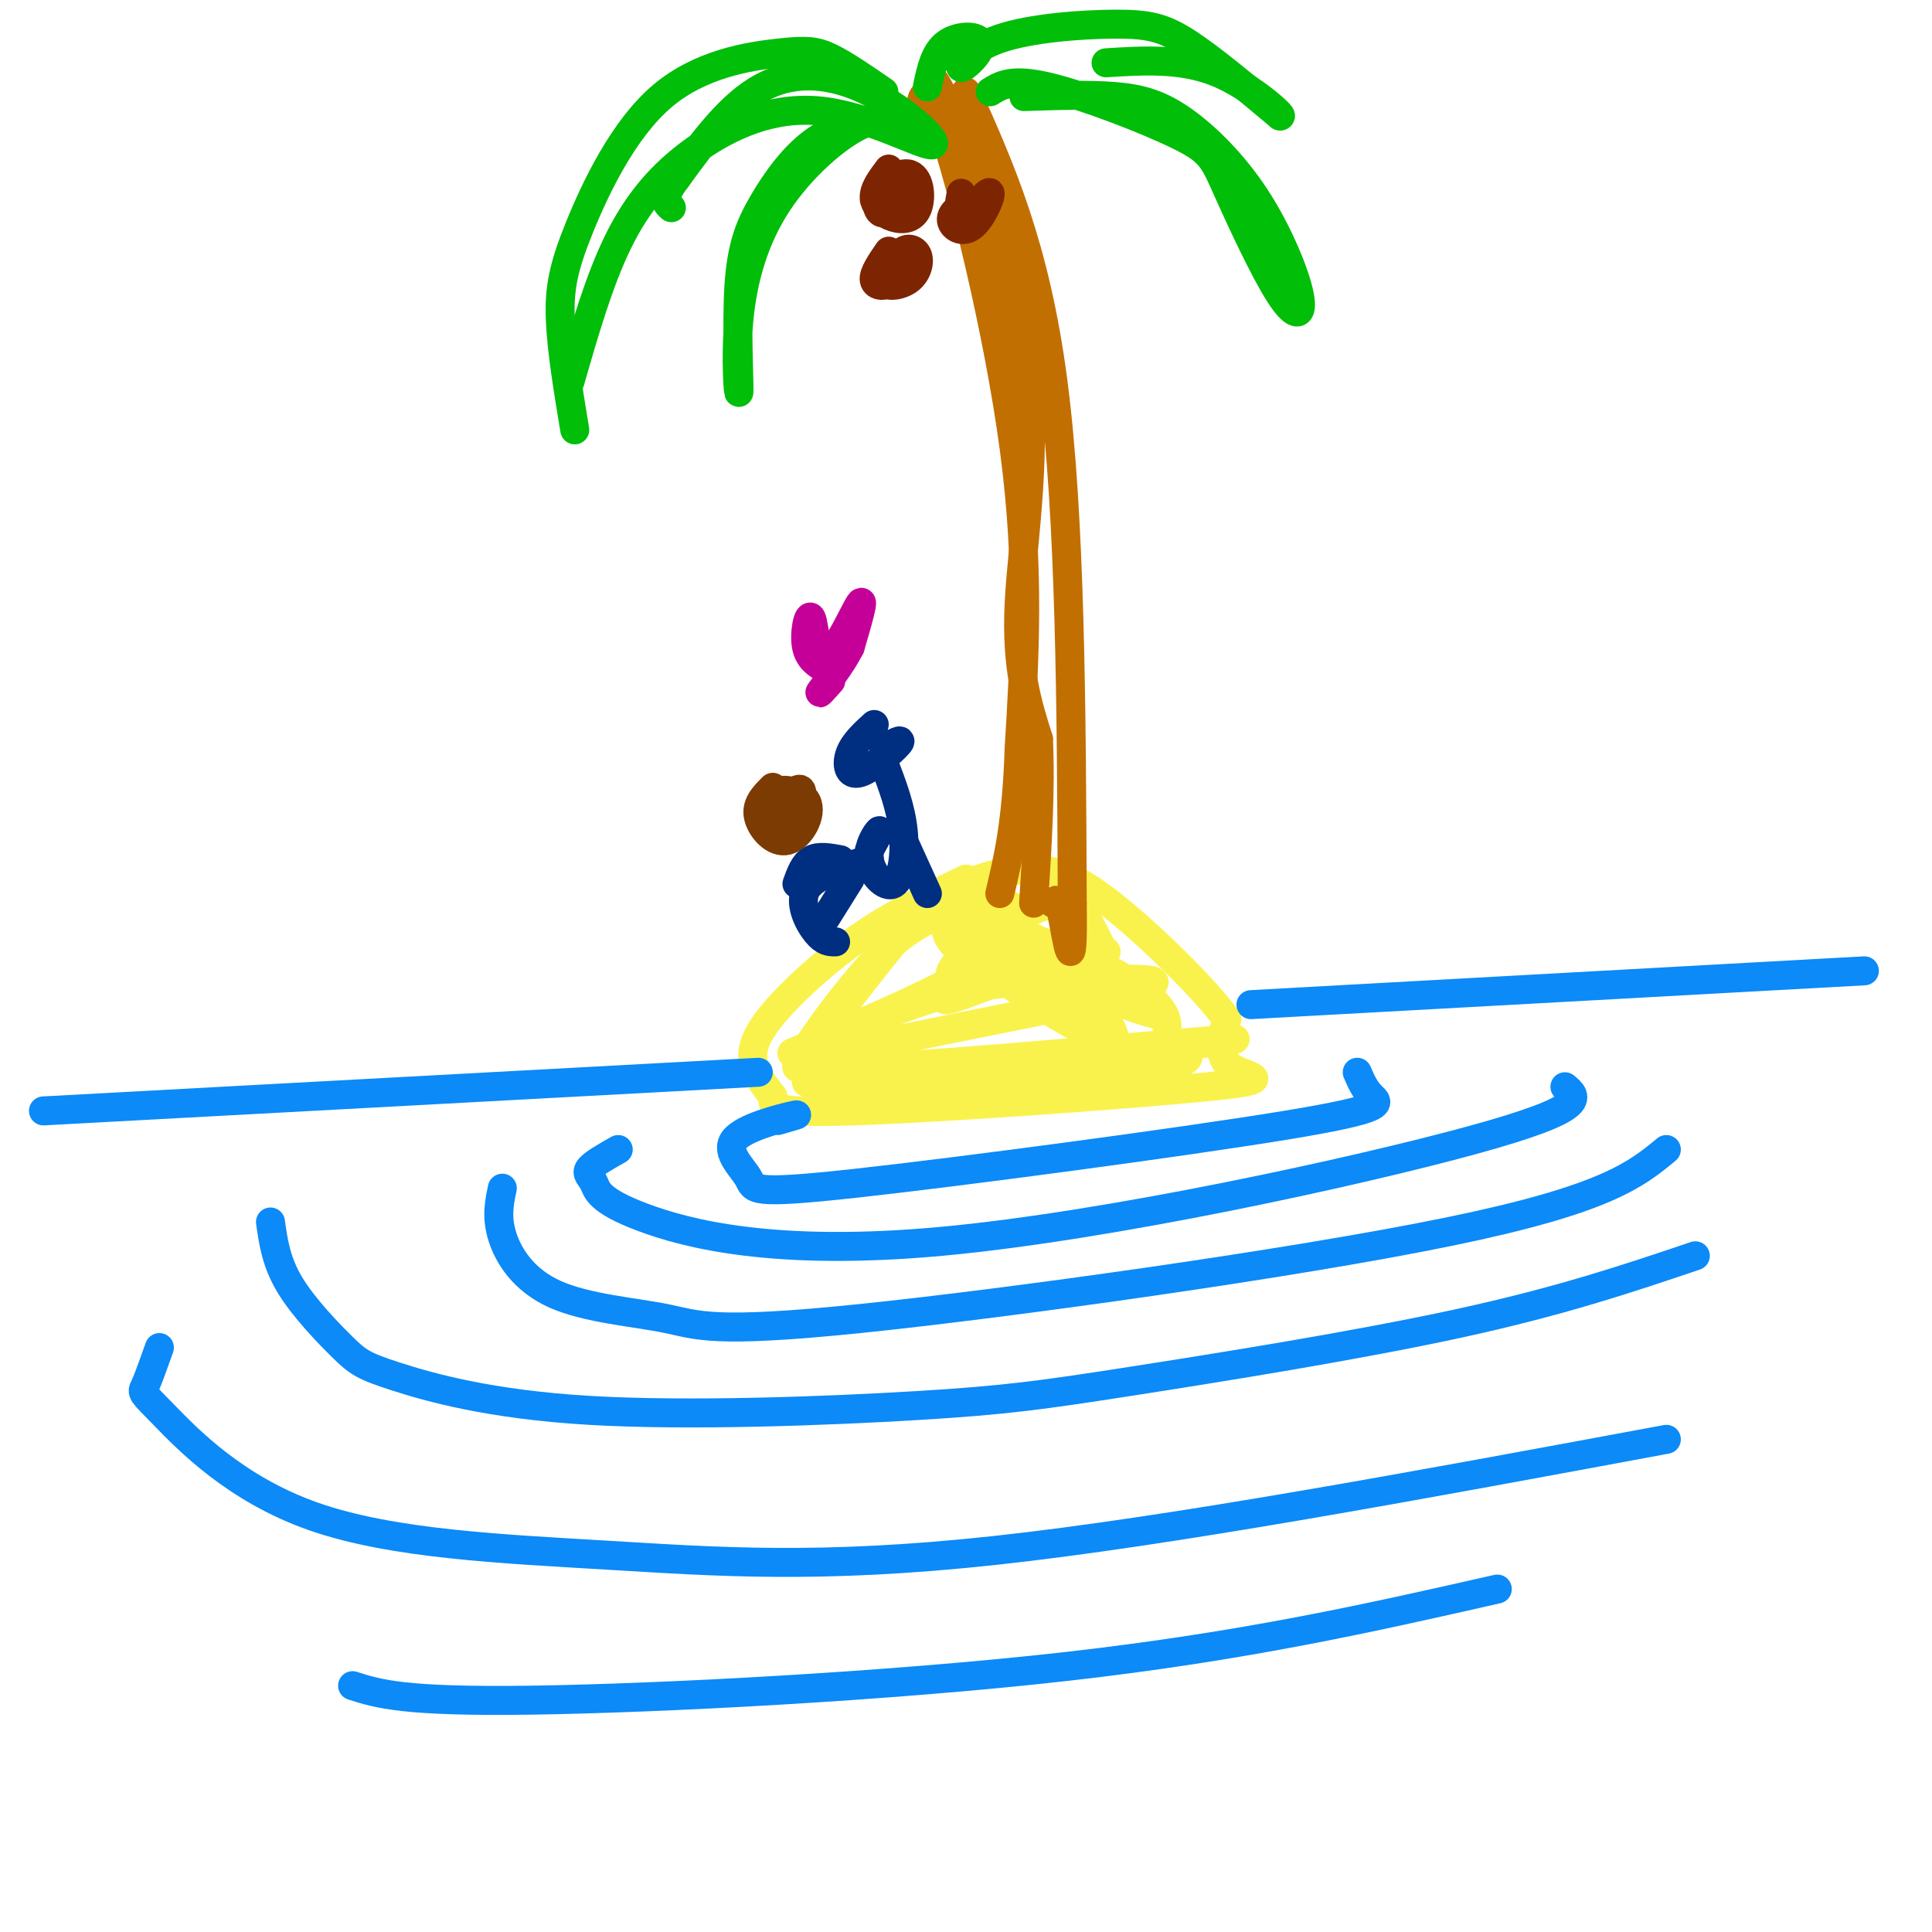
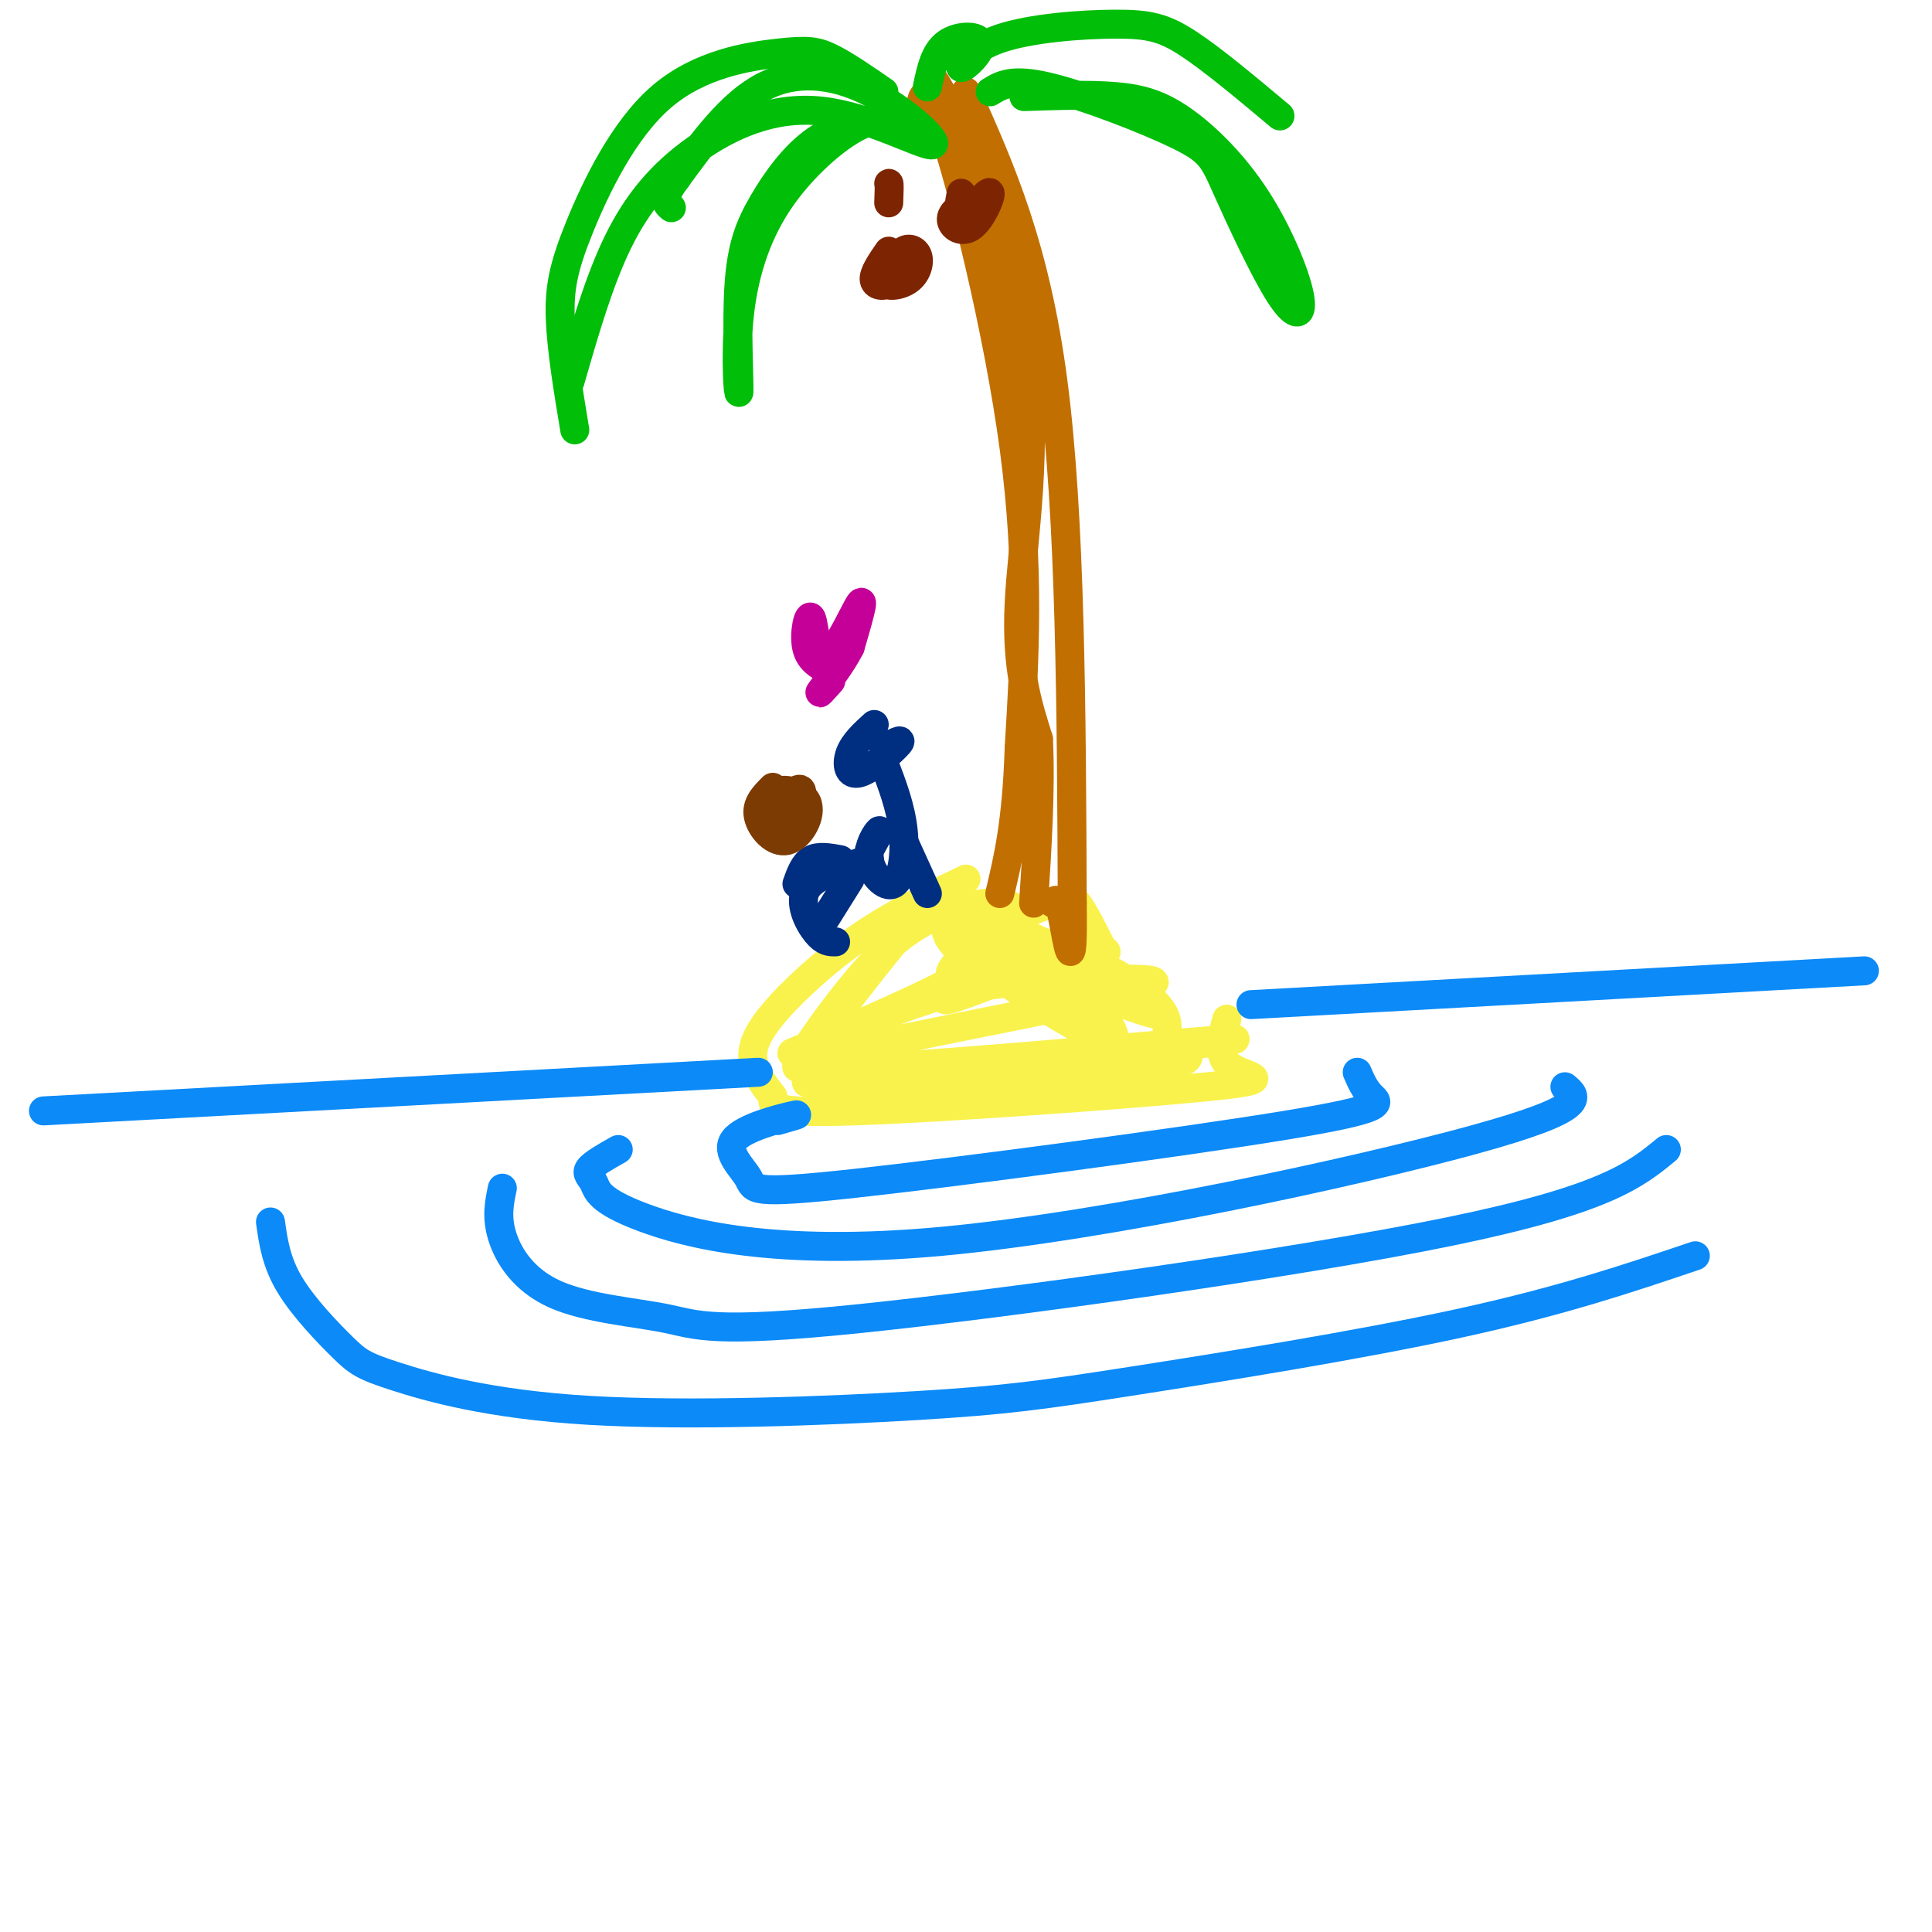
<svg xmlns="http://www.w3.org/2000/svg" viewBox="0 0 400 400" version="1.1">
  <g fill="none" stroke="rgb(249,242,77)" stroke-width="6" stroke-linecap="round" stroke-linejoin="round">
    <path d="M200,182c-7.405,3.518 -14.810,7.036 -22,12c-7.190,4.964 -14.167,11.375 -18,16c-3.833,4.625 -4.524,7.464 -4,10c0.524,2.536 2.262,4.768 4,7" />
    <path d="M160,227c0.128,2.033 -1.553,3.617 17,3c18.553,-0.617 57.341,-3.435 73,-5c15.659,-1.565 8.188,-1.876 5,-4c-3.188,-2.124 -2.094,-6.062 -1,-10" />
-     <path d="M254,211c-4.512,-6.220 -15.292,-16.770 -23,-23c-7.708,-6.230 -12.344,-8.139 -18,-8c-5.656,0.139 -12.330,2.325 -17,5c-4.670,2.675 -7.335,5.837 -10,9" />
    <path d="M186,194c-6.740,8.098 -18.591,23.843 -20,25c-1.409,1.157 7.622,-12.273 15,-20c7.378,-7.727 13.101,-9.752 18,-11c4.899,-1.248 8.973,-1.721 11,0c2.027,1.721 2.008,5.634 -6,11c-8.008,5.366 -24.004,12.183 -40,19" />
    <path d="M164,218c-1.142,0.668 16.003,-7.161 28,-11c11.997,-3.839 18.847,-3.686 30,-4c11.153,-0.314 26.608,-1.094 9,3c-17.608,4.094 -68.279,13.064 -66,15c2.279,1.936 57.508,-3.161 79,-5c21.492,-1.839 9.246,-0.419 -3,1" />
    <path d="M241,217c-20.991,1.780 -71.970,5.731 -74,7c-2.030,1.269 44.888,-0.143 65,-2c20.112,-1.857 13.419,-4.159 11,-6c-2.419,-1.841 -0.562,-3.223 -2,-6c-1.438,-2.777 -6.169,-6.951 -15,-11c-8.831,-4.049 -21.762,-7.975 -27,-8c-5.238,-0.025 -2.782,3.850 0,6c2.782,2.150 5.891,2.575 9,3" />
    <path d="M208,200c5.489,-0.666 14.711,-3.830 11,-2c-3.711,1.830 -20.356,8.654 -23,9c-2.644,0.346 8.714,-5.787 16,-7c7.286,-1.213 10.502,2.493 14,7c3.498,4.507 7.278,9.816 2,8c-5.278,-1.816 -19.613,-10.758 -26,-17c-6.387,-6.242 -4.825,-9.783 2,-8c6.825,1.783 18.912,8.892 31,16" />
    <path d="M235,206c6.702,3.912 7.956,5.691 -2,2c-9.956,-3.691 -31.122,-12.853 -37,-17c-5.878,-4.147 3.530,-3.278 9,-2c5.470,1.278 7.000,2.967 4,6c-3.000,3.033 -10.530,7.412 -12,7c-1.470,-0.412 3.122,-5.616 8,-9c4.878,-3.384 10.044,-4.950 13,-6c2.956,-1.050 3.702,-1.586 5,0c1.298,1.586 3.149,5.293 5,9" />
    <path d="M228,196c1.000,1.667 1.000,1.333 1,1" />
  </g>
  <g fill="none" stroke="rgb(194,111,1)" stroke-width="6" stroke-linecap="round" stroke-linejoin="round">
    <path d="M190,28c0.467,-6.911 0.933,-13.822 5,-2c4.067,11.822 11.733,42.378 15,67c3.267,24.622 2.133,43.311 1,62" />
    <path d="M211,155c-0.500,15.333 -2.250,22.667 -4,30" />
    <path d="M200,19c7.167,16.000 14.333,32.000 18,60c3.667,28.000 3.833,68.000 4,108" />
    <path d="M222,187c0.267,17.600 -1.067,7.600 -2,3c-0.933,-4.600 -1.467,-3.800 -2,-3" />
    <path d="M197,23c-2.821,-5.202 -5.643,-10.405 -2,-2c3.643,8.405 13.750,30.417 17,51c3.250,20.583 -0.357,39.738 -1,53c-0.643,13.262 1.679,20.631 4,28" />
    <path d="M215,153c0.500,10.333 -0.250,22.167 -1,34" />
  </g>
  <g fill="none" stroke="rgb(1,190,9)" stroke-width="6" stroke-linecap="round" stroke-linejoin="round">
    <path d="M183,19c-4.003,-2.761 -8.007,-5.521 -11,-7c-2.993,-1.479 -4.976,-1.675 -11,-1c-6.024,0.675 -16.089,2.222 -24,9c-7.911,6.778 -13.668,18.786 -17,27c-3.332,8.214 -4.238,12.632 -4,19c0.238,6.368 1.619,14.684 3,23" />
    <path d="M118,79c2.999,-10.426 5.997,-20.852 10,-29c4.003,-8.148 9.009,-14.018 16,-19c6.991,-4.982 15.967,-9.075 26,-8c10.033,1.075 21.122,7.319 23,7c1.878,-0.319 -5.456,-7.201 -13,-11c-7.544,-3.799 -15.298,-4.514 -22,-1c-6.702,3.514 -12.351,11.257 -18,19" />
    <path d="M140,37c-3.167,4.167 -2.083,5.083 -1,6" />
    <path d="M188,27c-2.546,-1.668 -5.091,-3.336 -10,-1c-4.909,2.336 -12.180,8.677 -17,16c-4.820,7.323 -7.189,15.628 -8,24c-0.811,8.372 -0.065,16.813 0,15c0.065,-1.813 -0.549,-13.878 0,-22c0.549,-8.122 2.263,-12.302 5,-17c2.737,-4.698 6.496,-9.914 11,-13c4.504,-3.086 9.752,-4.043 15,-5" />
    <path d="M192,18c0.757,-3.610 1.514,-7.221 4,-9c2.486,-1.779 6.699,-1.727 7,0c0.301,1.727 -3.312,5.128 -4,5c-0.688,-0.128 1.547,-3.787 8,-6c6.453,-2.213 17.122,-2.980 24,-3c6.878,-0.020 9.965,0.709 15,4c5.035,3.291 12.017,9.146 19,15" />
-     <path d="M265,24c1.089,0.422 -5.689,-6.022 -13,-9c-7.311,-2.978 -15.156,-2.489 -23,-2" />
    <path d="M212,20c6.824,-0.232 13.648,-0.464 19,0c5.352,0.464 9.232,1.623 14,5c4.768,3.377 10.424,8.973 15,16c4.576,7.027 8.071,15.485 9,20c0.929,4.515 -0.707,5.088 -4,0c-3.293,-5.088 -8.244,-15.838 -11,-22c-2.756,-6.162 -3.319,-7.736 -10,-11c-6.681,-3.264 -19.480,-8.218 -27,-10c-7.520,-1.782 -9.760,-0.391 -12,1" />
  </g>
  <g fill="none" stroke="rgb(11,138,248)" stroke-width="6" stroke-linecap="round" stroke-linejoin="round">
    <path d="M9,230c0.000,0.000 148.000,-8.000 148,-8" />
    <path d="M259,208c0.000,0.000 127.000,-7.000 127,-7" />
    <path d="M161,232c2.722,-0.778 5.444,-1.555 3,-1c-2.444,0.555 -10.055,2.443 -12,5c-1.945,2.557 1.774,5.785 3,8c1.226,2.215 -0.043,3.419 22,1c22.043,-2.419 67.396,-8.459 89,-12c21.604,-3.541 19.458,-4.583 18,-6c-1.458,-1.417 -2.229,-3.208 -3,-5" />
    <path d="M128,238c-2.622,1.482 -5.244,2.965 -6,4c-0.756,1.035 0.356,1.623 1,3c0.644,1.377 0.822,3.544 10,7c9.178,3.456 27.356,8.200 62,5c34.644,-3.200 85.756,-14.343 110,-21c24.244,-6.657 21.622,-8.829 19,-11" />
    <path d="M104,246c-0.631,2.988 -1.262,5.976 0,10c1.262,4.024 4.418,9.084 11,12c6.582,2.916 16.589,3.689 23,5c6.411,1.311 9.226,3.161 40,0c30.774,-3.161 89.507,-11.332 122,-18c32.493,-6.668 38.747,-11.834 45,-17" />
    <path d="M56,253c0.585,4.147 1.170,8.293 4,13c2.830,4.707 7.906,9.973 11,13c3.094,3.027 4.206,3.814 11,6c6.794,2.186 19.271,5.771 40,7c20.729,1.229 49.711,0.103 68,-1c18.289,-1.103 25.886,-2.181 44,-5c18.114,-2.819 46.747,-7.377 68,-12c21.253,-4.623 35.127,-9.312 49,-14" />
-     <path d="M33,279c-1.164,3.282 -2.328,6.563 -3,8c-0.672,1.437 -0.851,1.029 4,6c4.851,4.971 14.733,15.322 31,21c16.267,5.678 38.918,6.682 61,8c22.082,1.318 43.595,2.948 80,-1c36.405,-3.948 87.703,-13.474 139,-23" />
-     <path d="M73,349c5.267,1.689 10.533,3.378 37,3c26.467,-0.378 74.133,-2.822 111,-7c36.867,-4.178 62.933,-10.089 89,-16" />
  </g>
  <g fill="none" stroke="rgb(0,46,128)" stroke-width="6" stroke-linecap="round" stroke-linejoin="round">
    <path d="M181,150c-2.083,1.899 -4.167,3.798 -5,6c-0.833,2.202 -0.417,4.708 2,4c2.417,-0.708 6.833,-4.631 8,-6c1.167,-1.369 -0.917,-0.185 -3,1" />
    <path d="M183,158c1.746,4.574 3.493,9.148 4,14c0.507,4.852 -0.225,9.981 -2,11c-1.775,1.019 -4.593,-2.072 -5,-5c-0.407,-2.928 1.598,-5.694 2,-6c0.402,-0.306 -0.799,1.847 -2,4" />
    <path d="M180,178c-5.622,1.578 -11.244,3.156 -13,6c-1.756,2.844 0.356,6.956 2,9c1.644,2.044 2.822,2.022 4,2" />
    <path d="M176,182c0.000,0.000 -5.000,8.000 -5,8" />
    <path d="M174,178c-2.250,-0.417 -4.500,-0.833 -6,0c-1.500,0.833 -2.250,2.917 -3,5" />
    <path d="M187,174c0.000,0.000 5.000,11.000 5,11" />
  </g>
  <g fill="none" stroke="rgb(124,59,2)" stroke-width="6" stroke-linecap="round" stroke-linejoin="round">
    <path d="M160,163c-1.757,1.755 -3.515,3.510 -3,6c0.515,2.490 3.302,5.714 6,5c2.698,-0.714 5.309,-5.365 4,-8c-1.309,-2.635 -6.536,-3.253 -8,-1c-1.464,2.253 0.837,7.376 3,7c2.163,-0.376 4.190,-6.250 4,-8c-0.190,-1.750 -2.595,0.625 -5,3" />
    <path d="M161,167c-0.833,0.667 -0.417,0.833 0,1" />
  </g>
  <g fill="none" stroke="rgb(197,0,153)" stroke-width="6" stroke-linecap="round" stroke-linejoin="round">
    <path d="M172,139c-2.195,-1.089 -4.389,-2.179 -5,-5c-0.611,-2.821 0.362,-7.375 1,-6c0.638,1.375 0.941,8.678 3,8c2.059,-0.678 5.874,-9.337 7,-11c1.126,-1.663 -0.437,3.668 -2,9" />
    <path d="M176,134c-1.733,3.489 -5.067,7.711 -6,9c-0.933,1.289 0.533,-0.356 2,-2" />
  </g>
  <g fill="none" stroke="rgb(125,37,2)" stroke-width="6" stroke-linecap="round" stroke-linejoin="round">
-     <path d="M184,35c-1.571,2.089 -3.143,4.177 -3,6c0.143,1.823 1.999,3.379 4,4c2.001,0.621 4.146,0.307 5,-2c0.854,-2.307 0.416,-6.607 -2,-7c-2.416,-0.393 -6.809,3.122 -7,5c-0.191,1.878 3.819,2.119 6,1c2.181,-1.119 2.533,-3.599 1,-4c-1.533,-0.401 -4.951,1.277 -6,3c-1.049,1.723 0.272,3.492 1,3c0.728,-0.492 0.864,-3.246 1,-6" />
    <path d="M184,38c0.167,-0.333 0.083,1.833 0,4" />
    <path d="M184,52c-1.618,2.346 -3.237,4.692 -3,6c0.237,1.308 2.329,1.577 4,0c1.671,-1.577 2.922,-5.001 2,-5c-0.922,0.001 -4.015,3.426 -4,5c0.015,1.574 3.138,1.298 5,0c1.862,-1.298 2.463,-3.619 2,-5c-0.463,-1.381 -1.989,-1.823 -3,-1c-1.011,0.823 -1.505,2.912 -2,5" />
    <path d="M199,40c-0.370,1.975 -0.739,3.950 0,4c0.739,0.050 2.588,-1.824 2,-2c-0.588,-0.176 -3.611,1.344 -4,3c-0.389,1.656 1.857,3.446 4,2c2.143,-1.446 4.184,-6.127 4,-7c-0.184,-0.873 -2.592,2.064 -5,5" />
  </g>
</svg>